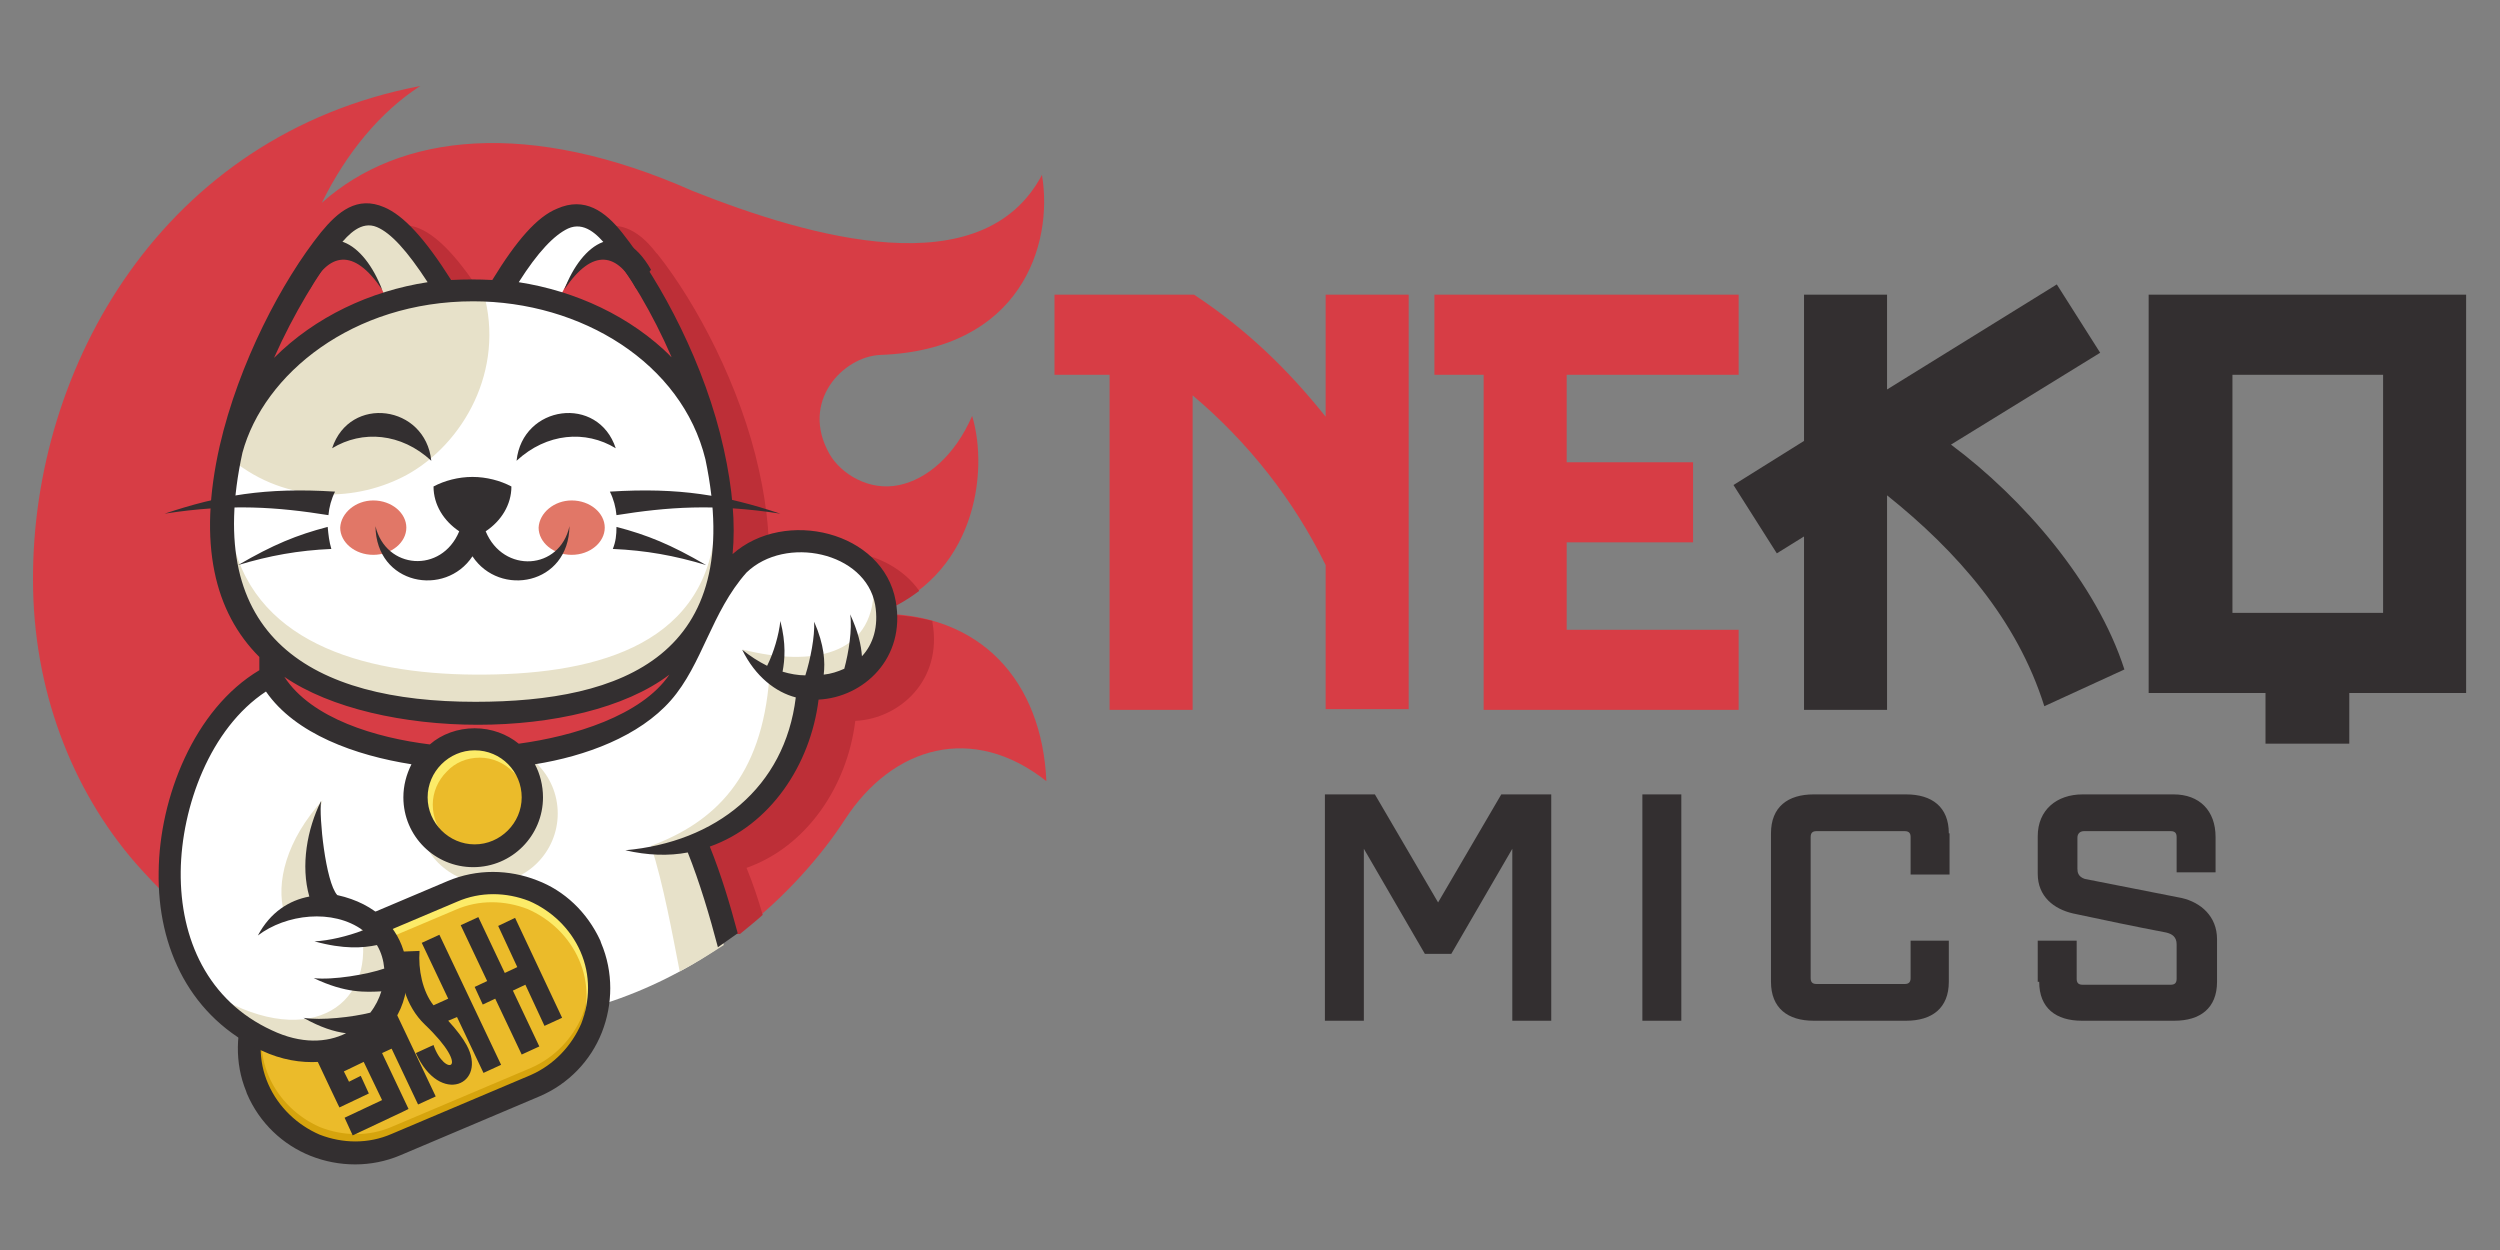
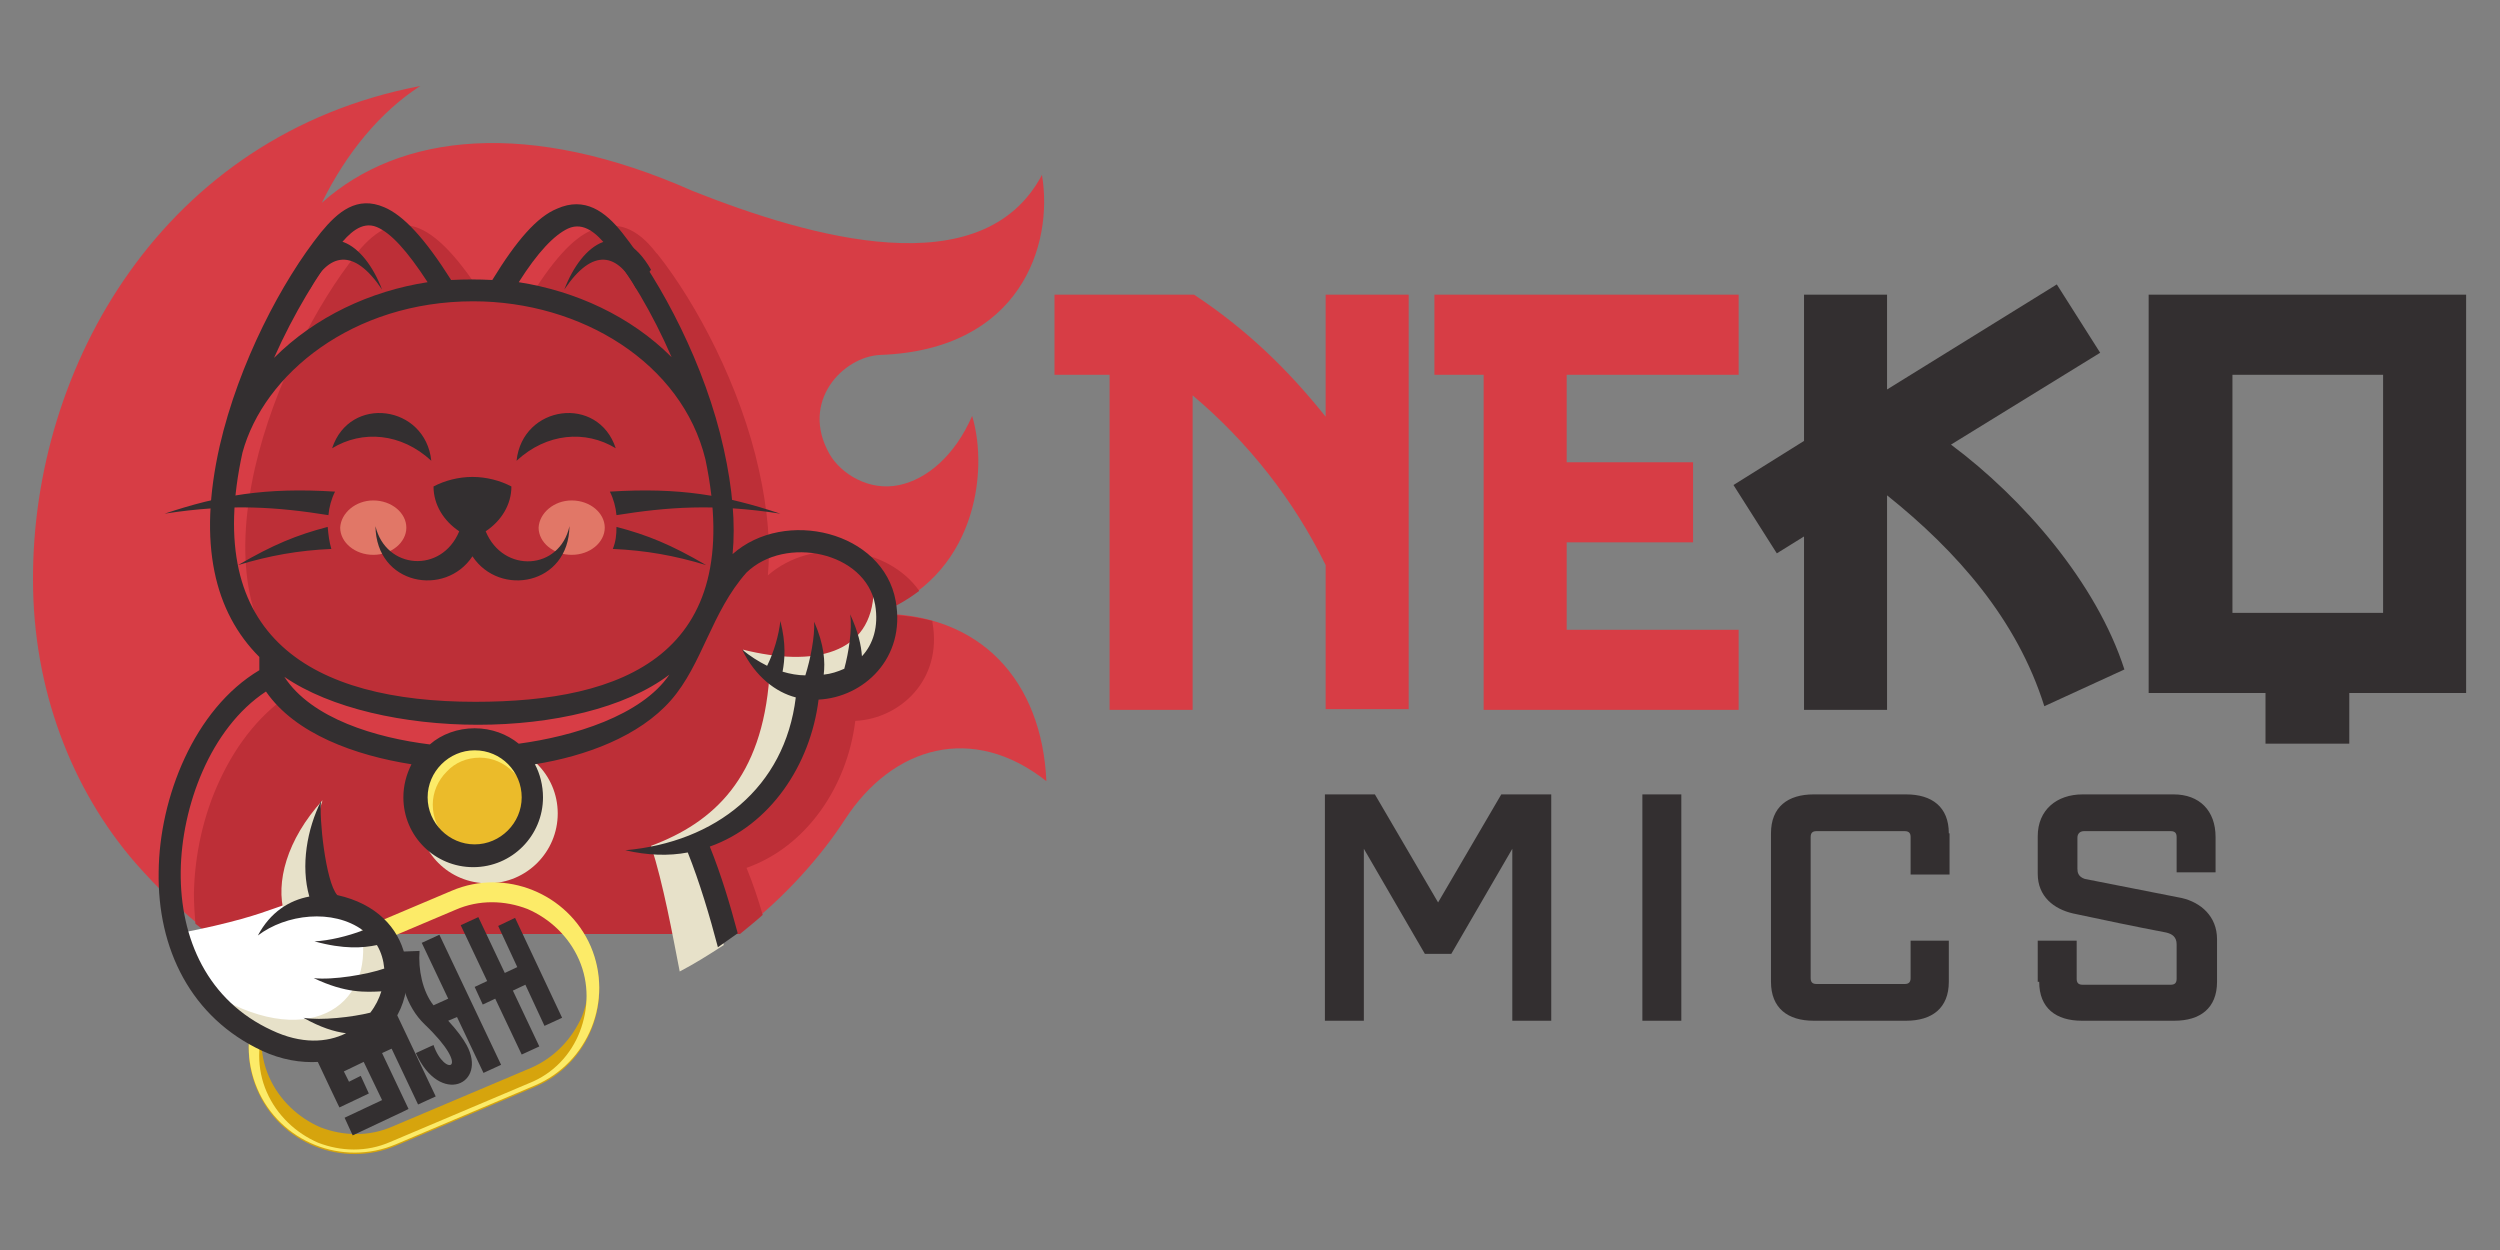
<svg xmlns="http://www.w3.org/2000/svg" width="140" height="70" viewBox="0 0 140 70" fill="none">
  <rect x="0" y="0" width="140" height="70" fill="#808080" stroke="none" />
  <path fill-rule="evenodd" clip-rule="evenodd" d="M23.535 4.815C21.313 6.256 19.42 8.519 18.021 11.359C22.383 7.449 29.626 6.626 38.803 10.7C45.346 13.293 55.017 16.091 58.35 9.795C59.008 13.704 57.157 19.589 49.296 19.877C47.239 19.959 44.77 22.47 46.457 25.433C47.074 26.503 48.638 27.532 50.366 27.161C51.889 26.832 53.453 25.556 54.44 23.293C55.387 26.42 54.646 32.387 49.008 34.363C54.975 34.28 58.35 38.19 58.597 43.745C54.482 40.494 49.996 41.77 47.321 45.885C46.045 47.861 43.988 50.248 41.395 52.223H11.683C10.202 51.071 8.844 49.754 7.609 48.355C3.988 44.198 1.848 38.56 1.848 32.47C1.807 20.577 9.091 7.573 23.535 4.815Z" fill="#D73D45" />
  <path fill-rule="evenodd" clip-rule="evenodd" d="M51.477 33.087C50.777 33.621 49.995 34.074 49.049 34.403C50.201 34.403 51.271 34.527 52.217 34.774C52.217 34.815 52.217 34.815 52.217 34.856C52.794 38.066 50.407 40.247 47.896 40.37C47.444 44.033 45.18 47.407 41.806 48.601C42.176 49.506 42.464 50.37 42.711 51.235C42.3 51.605 41.888 51.934 41.435 52.305H11.682C11.435 52.099 11.189 51.934 10.942 51.728C10.9 51.194 10.859 50.617 10.859 50.041C10.9 47.86 11.394 45.638 12.3 43.704C13.287 41.564 14.728 39.794 16.497 38.724V38.766V38.025C13.987 35.514 13.04 31.687 14.275 26.214C15.345 21.564 17.773 16.955 19.954 14.239L19.995 14.156C21.106 12.798 22.176 12.263 23.493 12.798C24.563 13.251 25.756 14.527 27.238 16.872C28.02 16.831 28.761 16.831 29.543 16.872C30.901 14.65 32.053 13.333 33.164 12.881C34.522 12.305 35.674 12.757 36.744 14.156L36.827 14.239C39.008 16.996 41.477 21.646 42.505 26.337C42.999 28.56 43.164 30.535 42.999 32.222C45.51 30.041 49.707 30.576 51.477 33.087Z" fill="#BD2F37" />
-   <path fill-rule="evenodd" clip-rule="evenodd" d="M9.626 50.7C8.762 45.022 12.96 38.108 16.129 37.326C8.762 31.812 13.989 19.013 18.556 13.334C20.367 11.071 21.972 11.482 24.976 16.338C25.964 16.256 26.952 16.256 27.939 16.338C30.655 11.688 32.507 11.071 34.318 13.334C37.692 17.532 41.766 26.75 40.038 33.046C41.149 31.4 42.343 30.618 43.495 30.33C49.585 28.766 52.836 38.602 45.017 38.478C44.935 44.939 42.384 46.215 38.845 47.532L40.45 52.923C36.458 55.721 31.602 57.367 26.375 57.367C20.861 57.367 15.059 56.38 10.943 53.293C10.285 52.717 9.915 51.853 9.626 50.7Z" fill="white" />
  <path fill-rule="evenodd" clip-rule="evenodd" d="M38.761 36.42C37.98 39.836 32.794 42.469 26.539 42.469C21.519 42.469 17.198 40.782 15.305 38.354V37.202C17.856 38.93 21.93 40.041 26.539 40.041C31.807 40 36.375 38.56 38.761 36.42Z" fill="#D73D45" />
  <path fill-rule="evenodd" clip-rule="evenodd" d="M27.323 41.647C29.463 41.647 31.233 43.375 31.233 45.556C31.233 47.696 29.505 49.466 27.323 49.466C25.142 49.466 23.414 47.737 23.414 45.556C23.414 43.375 25.184 41.647 27.323 41.647ZM38.064 54.404C37.653 52.305 37.159 49.548 36.459 47.367C39.998 46.05 42.673 43.54 43.085 37.902C42.468 37.573 41.933 37.038 41.603 36.379C45.554 37.367 48.846 36.667 48.928 33.046C50.945 36.215 47.982 38.56 45.142 38.478C44.731 44.116 42.138 46.05 38.599 47.367C39.463 50.001 39.998 50.659 40.533 52.922C39.71 53.457 38.928 53.951 38.064 54.404Z" fill="#E7E1C9" />
  <path d="M27.102 47.862C28.875 47.575 30.078 45.905 29.791 44.132C29.503 42.36 27.833 41.156 26.061 41.444C24.288 41.732 23.085 43.402 23.372 45.174C23.66 46.946 25.33 48.15 27.102 47.862Z" fill="#EBBB2A" />
  <path fill-rule="evenodd" clip-rule="evenodd" d="M26.622 41.523C28.433 41.523 29.873 43.005 29.873 44.775C29.873 46.585 28.392 48.026 26.622 48.026C24.811 48.026 23.371 46.544 23.371 44.775C23.371 43.005 24.853 41.523 26.622 41.523ZM28.721 43.211C28.227 42.717 27.569 42.429 26.869 42.429C26.128 42.429 25.47 42.717 25.017 43.211C24.523 43.705 24.235 44.363 24.235 45.062C24.235 45.803 24.523 46.462 25.017 46.914C25.511 47.408 26.169 47.696 26.869 47.696C27.61 47.696 28.268 47.408 28.721 46.914C29.215 46.421 29.503 45.762 29.503 45.062C29.503 44.322 29.215 43.663 28.721 43.211Z" fill="#FCEB68" />
-   <path fill-rule="evenodd" clip-rule="evenodd" d="M33.085 53.005C34.361 56.009 32.961 59.507 29.957 60.783L22.179 64.075C19.175 65.351 15.677 63.951 14.402 60.947C13.126 57.943 14.525 54.445 17.529 53.169L25.307 49.877C28.311 48.602 31.809 50.042 33.085 53.005Z" fill="#EBBB2A" />
  <path fill-rule="evenodd" clip-rule="evenodd" d="M14.402 61.029C13.126 58.025 14.525 54.527 17.529 53.252L25.307 49.959C28.311 48.684 31.809 50.083 33.085 53.087C34.361 56.091 32.961 59.589 29.957 60.865L22.179 64.157C19.175 65.433 15.677 64.033 14.402 61.029ZM15.019 56.256C14.525 57.531 14.484 58.972 15.06 60.288C15.636 61.605 16.706 62.593 17.941 63.128C19.216 63.622 20.657 63.663 21.974 63.087L29.752 59.795C31.068 59.218 32.056 58.149 32.591 56.914C33.085 55.638 33.126 54.198 32.55 52.881C31.974 51.564 30.904 50.577 29.669 50.042C28.393 49.548 26.953 49.507 25.636 50.083L17.858 53.375C16.542 53.951 15.554 54.98 15.019 56.256Z" fill="#D6A40D" />
  <path fill-rule="evenodd" clip-rule="evenodd" d="M33.085 53.005C34.361 56.009 32.961 59.507 29.957 60.783L22.179 64.075C19.175 65.351 15.677 63.951 14.402 60.947C13.126 57.943 14.525 54.445 17.529 53.169L25.307 49.877C28.311 48.602 31.809 50.042 33.085 53.005ZM32.468 57.779C32.961 56.503 33.002 55.062 32.426 53.746C31.85 52.429 30.78 51.441 29.546 50.906C28.27 50.412 26.83 50.371 25.513 50.947L17.735 54.239C16.418 54.816 15.431 55.886 14.896 57.12C14.402 58.396 14.361 59.836 14.937 61.153C15.513 62.47 16.583 63.458 17.817 63.993C19.093 64.486 20.533 64.528 21.85 63.951L29.628 60.659C30.986 60.124 31.974 59.054 32.468 57.779Z" fill="#FCEB68" />
-   <path fill-rule="evenodd" clip-rule="evenodd" d="M33.619 52.676L33.66 52.799C34.36 54.445 34.319 56.256 33.702 57.82C33.084 59.384 31.85 60.701 30.203 61.4L22.426 64.692C20.78 65.392 18.969 65.351 17.405 64.734C15.841 64.116 14.524 62.882 13.825 61.236L13.784 61.112C13.125 59.507 13.208 57.738 13.784 56.215C14.401 54.651 15.636 53.334 17.282 52.635L25.059 49.343C26.706 48.643 28.516 48.684 30.08 49.301C31.603 49.877 32.878 51.071 33.619 52.676ZM32.549 57.326C33.043 56.05 33.084 54.61 32.508 53.293C31.932 51.976 30.862 50.989 29.627 50.454C28.352 49.96 26.911 49.919 25.595 50.495L17.817 53.787C16.5 54.363 15.512 55.433 14.977 56.668C14.483 57.943 14.442 59.384 15.018 60.701C15.595 62.017 16.664 63.005 17.899 63.54C19.175 64.034 20.615 64.075 21.932 63.499L29.71 60.207C31.027 59.631 32.014 58.561 32.549 57.326Z" fill="#332F30" />
  <path fill-rule="evenodd" clip-rule="evenodd" d="M28.844 51.4L31.478 56.996L30.491 57.449L29.421 55.144L28.721 55.474L30.202 58.601L29.215 59.054L27.733 55.926L27.034 56.255L26.581 55.268L27.281 54.939L25.799 51.811L26.787 51.358L28.268 54.486L28.968 54.157L27.898 51.852L28.844 51.4ZM23.495 53.251L22.425 53.293C22.301 54.774 22.713 56.338 23.783 57.367C26.499 59.959 24.894 60.33 24.276 58.519L23.289 58.972C24.647 61.976 27.322 60.7 26.128 58.519C25.923 58.148 25.593 57.696 25.1 57.161L25.593 56.955L27.075 60.083L28.062 59.63L24.606 52.346L23.618 52.799L25.1 55.926L24.276 56.297C23.659 55.515 23.412 54.28 23.495 53.251ZM19.133 58.066L18.474 58.395L18.762 58.972L19.873 58.437L18.844 56.297L16.746 57.284L16.293 56.297L18.392 55.309L19.091 54.98L19.421 54.815L20.902 57.943L21.437 57.696L19.956 54.568L20.943 54.116L24.4 61.4L23.412 61.852L21.931 58.725L21.396 58.972L22.877 62.099L22.548 62.264L21.849 62.593L19.75 63.581L19.297 62.593L21.396 61.605L20.367 59.465L19.256 60L19.544 60.577L20.202 60.247L20.655 61.235L19.009 62.017L18.927 61.852L18.515 60.988L17.486 58.807L17.034 57.819L18.68 57.037L19.133 58.066Z" fill="#332F30" />
  <path fill-rule="evenodd" clip-rule="evenodd" d="M17.981 50.371C20.492 50.371 22.22 52.429 22.22 54.692C22.22 56.956 20.204 58.89 17.693 58.89C15.183 58.89 11.479 57.161 10.039 52.264C16.171 51.071 15.471 50.371 17.981 50.371Z" fill="white" />
  <path fill-rule="evenodd" clip-rule="evenodd" d="M20.036 51.276C25.798 56.544 17.361 62.223 12.629 56.05C17.814 58.766 21.436 55.926 20.036 51.276ZM15.921 51.153C15.427 49.425 16.044 47.038 18.061 44.815C17.361 47.038 17.32 48.972 17.896 50.453C17.156 50.494 16.497 50.741 15.921 51.153Z" fill="#E7E1C9" />
-   <path fill-rule="evenodd" clip-rule="evenodd" d="M12.918 29.754C13.988 35.927 20.243 37.737 26.581 37.778C32.959 37.82 39.379 36.338 40.037 29.713C42.836 43.005 12.013 43.869 12.918 29.754ZM12.959 25.721C14.029 20.906 16.581 16.132 18.803 13.334C20.696 10.988 22.342 11.441 25.469 16.42C26.004 16.379 26.539 16.338 27.074 16.379C28.309 20.741 25.922 24.857 22.795 26.585C20.078 28.067 16.128 28.313 12.959 25.721Z" fill="#E7E1C9" />
-   <path fill-rule="evenodd" clip-rule="evenodd" d="M15.016 20.577C16.991 18.972 19.872 17.367 21.6 16.75C21.23 15.433 19.378 12.964 18.02 14.733C16.95 16.132 15.839 18.396 15.016 20.577ZM37.814 20.165C35.797 18.643 33.081 17.244 31.353 16.667C31.888 15.392 33.616 12.84 34.974 14.61C36.003 16.009 36.95 17.984 37.814 20.165Z" fill="#D73D45" />
  <path fill-rule="evenodd" clip-rule="evenodd" d="M15.922 37.902C17.445 40.248 21.067 41.318 24.071 41.688C24.729 41.112 25.634 40.783 26.581 40.783C27.527 40.783 28.392 41.112 29.05 41.647C32.095 41.236 35.922 40.083 37.486 37.779C32.507 41.565 21.067 41.441 15.922 37.902ZM41.56 36.38C42.013 36.75 42.466 37.038 42.959 37.285C43.33 36.544 43.618 35.557 43.7 34.775C44.029 36.05 43.947 36.956 43.824 37.614C44.235 37.738 44.688 37.82 45.099 37.82C45.387 36.915 45.634 35.639 45.593 34.816C46.169 36.133 46.211 37.079 46.128 37.779C46.54 37.738 46.91 37.614 47.28 37.45C47.527 36.544 47.733 35.227 47.61 34.404C48.062 35.392 48.227 36.133 48.268 36.75C48.885 36.092 49.215 35.104 49.009 33.869C48.474 30.906 43.988 29.96 41.807 32.059C39.832 34.281 39.338 37.203 37.569 39.219C35.799 41.236 32.795 42.347 29.955 42.799C30.243 43.334 30.408 43.993 30.408 44.651C30.408 46.791 28.68 48.561 26.499 48.561C24.359 48.561 22.589 46.832 22.589 44.651C22.589 43.993 22.754 43.376 23.042 42.799C19.914 42.306 16.54 41.112 14.894 38.725C11.766 40.783 10.161 45.186 10.12 48.808C10.079 52.594 11.643 56.05 15.223 57.697C16.869 58.478 18.309 58.396 19.379 57.861C18.721 57.779 17.939 57.532 16.992 56.997C17.98 57.162 19.75 56.956 20.737 56.709C21.025 56.339 21.231 55.927 21.355 55.516C20.49 55.557 19.379 55.639 17.569 54.775C18.639 54.898 20.573 54.569 21.519 54.24C21.478 53.787 21.355 53.334 21.108 52.923C20.326 53.087 19.256 53.17 17.61 52.717C18.433 52.676 19.462 52.429 20.326 52.1C18.639 50.865 16.005 51.194 14.441 52.388C15.14 51.071 16.21 50.413 17.322 50.207C16.828 48.478 17.198 46.421 17.98 44.857C17.857 45.721 18.227 49.384 18.885 50.124C21.108 50.618 22.301 51.976 22.671 53.499C23.659 57.902 18.927 60.824 14.688 58.849C10.696 56.997 8.803 53.129 8.885 48.808C8.927 44.692 10.861 39.713 14.523 37.532V36.791C12.013 34.281 11.066 30.454 12.301 24.98C13.371 20.33 15.799 15.721 17.98 13.005C18.927 11.853 19.997 10.948 21.519 11.606C22.589 12.059 23.782 13.334 25.264 15.68C26.046 15.639 26.787 15.639 27.569 15.68C28.927 13.458 30.079 12.141 31.19 11.688C32.754 10.989 33.906 11.853 34.852 13.046C37.033 15.803 39.503 20.454 40.532 25.145C41.025 27.367 41.19 29.343 41.025 31.03C43.947 28.437 49.462 29.754 50.161 33.664C50.737 36.873 48.35 39.055 45.84 39.178C45.387 42.841 43.124 46.215 39.75 47.408C40.408 49.055 40.861 50.577 41.313 52.264L40.202 53.046C39.75 51.318 39.173 49.384 38.515 47.738C37.445 47.944 36.252 47.902 35.017 47.614C40.079 47.162 43.947 44.116 44.564 39.055C43.453 38.767 42.301 37.902 41.56 36.38ZM15.346 20.042C17.651 17.738 20.737 16.297 23.947 15.803C22.795 14.034 21.89 13.046 21.108 12.717C20.243 12.347 19.503 13.129 19.009 13.746C17.815 15.351 16.457 17.532 15.346 20.042ZM29.05 15.803C32.219 16.297 35.305 17.697 37.61 20.001C36.54 17.532 35.223 15.351 33.988 13.787C33.453 13.129 32.712 12.388 31.807 12.799C31.025 13.17 30.12 14.116 29.05 15.803ZM39.503 25.721C41.807 36.709 34.852 39.301 26.622 39.301C17.445 39.301 11.313 35.68 13.577 25.351C14.77 20.948 19.75 16.873 26.499 16.873C32.548 16.873 38.186 20.33 39.503 25.721ZM26.581 42.017C25.14 42.017 23.947 43.211 23.947 44.651C23.947 46.092 25.14 47.285 26.581 47.285C28.021 47.285 29.215 46.092 29.215 44.651C29.215 43.211 28.062 42.017 26.581 42.017Z" fill="#332F30" />
  <path fill-rule="evenodd" clip-rule="evenodd" d="M20.903 28.025C21.931 28.025 22.755 28.725 22.755 29.548C22.755 30.371 21.931 31.071 20.903 31.071C19.874 31.071 19.051 30.371 19.051 29.548C19.092 28.725 19.915 28.025 20.903 28.025ZM32.014 28.025C33.043 28.025 33.866 28.725 33.866 29.548C33.866 30.371 33.043 31.071 32.014 31.071C30.985 31.071 30.162 30.371 30.162 29.548C30.203 28.725 31.026 28.025 32.014 28.025Z" fill="#E17767" />
  <path fill-rule="evenodd" clip-rule="evenodd" d="M18.556 30.741C16.705 30.823 15.1 31.111 13.33 31.646C15.305 30.494 16.622 29.959 18.351 29.506C18.392 29.959 18.433 30.33 18.556 30.741ZM28.927 25.803C30.614 24.239 32.795 24.074 34.482 25.103C33.495 22.099 29.256 22.675 28.927 25.803ZM24.153 25.803C22.466 24.239 20.285 24.074 18.598 25.103C19.585 22.099 23.824 22.675 24.153 25.803ZM34.318 30.741C36.17 30.823 37.775 31.111 39.544 31.646C37.569 30.494 36.252 29.959 34.523 29.506C34.523 29.959 34.482 30.33 34.318 30.741ZM34.523 28.848C37.363 28.395 39.997 28.19 43.7 28.766C40.614 27.737 38.063 27.284 34.153 27.531C34.359 27.943 34.482 28.395 34.523 28.848ZM25.717 29.753C24.853 29.177 24.277 28.272 24.277 27.243C24.894 26.914 25.676 26.708 26.458 26.708C27.239 26.708 28.021 26.914 28.639 27.243C28.639 28.272 28.063 29.177 27.198 29.753C28.186 32.14 31.355 31.934 31.89 29.465C31.849 32.758 27.98 33.457 26.458 31.153C24.935 33.457 21.067 32.758 21.026 29.465C21.602 31.893 24.729 32.14 25.717 29.753ZM18.392 28.848C15.552 28.395 12.918 28.19 9.215 28.766C12.301 27.737 14.853 27.284 18.762 27.531C18.556 27.943 18.433 28.395 18.392 28.848Z" fill="#332F30" />
  <path fill-rule="evenodd" clip-rule="evenodd" d="M66.87 16.503H59.051V20.988H62.137V39.754H66.787V22.141C69.915 24.774 72.466 28.026 74.236 31.647V39.713H78.886V16.503H74.236V23.334C72.096 20.659 69.791 18.437 66.87 16.503ZM94.812 30.371V25.886H87.734V20.988H97.364V16.503H80.326V20.988H83.084V39.754H97.364V35.268H87.734V30.371H94.812Z" fill="#D73D45" />
  <path fill-rule="evenodd" clip-rule="evenodd" d="M105.675 16.503H101.025V24.692L97.074 27.161L99.502 30.988L101.025 30.042V39.754H105.675V27.738C109.585 30.865 112.959 34.692 114.482 39.548L118.967 37.49C117.403 32.635 113.288 27.902 109.255 24.898L117.609 19.754L115.181 15.927L105.675 21.811V16.503ZM126.91 41.647H131.56V38.807H138.103V16.503H120.325V38.807H126.868V41.647H126.91ZM125.017 34.322V20.988H133.453V34.322H125.017Z" fill="#332F30" />
  <path fill-rule="evenodd" clip-rule="evenodd" d="M114.195 54.98C114.195 56.462 115.142 57.161 116.582 57.161H121.767C123.208 57.161 124.154 56.462 124.154 54.98V52.593C124.154 51.318 123.249 50.536 122.179 50.289L116.747 49.219C116.376 49.095 116.335 48.849 116.335 48.643V46.914C116.335 46.667 116.5 46.544 116.706 46.544H121.562C121.808 46.544 121.891 46.667 121.891 46.873V48.849H124.072V46.873C124.072 45.392 123.167 44.486 121.726 44.486H116.623C115.183 44.486 114.113 45.35 114.113 46.832V48.931C114.113 50.206 115.018 50.906 116.088 51.153C117.817 51.523 119.586 51.894 121.315 52.223C121.644 52.305 121.891 52.47 121.891 52.881V54.816C121.891 55.062 121.767 55.145 121.562 55.145H116.623C116.376 55.145 116.294 55.021 116.294 54.816V52.676H114.113V54.98H114.195ZM79.792 53.416L76.376 47.532V57.161H74.195V44.486H76.994L80.533 50.536L84.072 44.486H86.87V57.161H84.689V47.532L81.273 53.416H79.792ZM109.134 46.667C109.134 45.186 108.187 44.486 106.747 44.486H101.562C100.121 44.486 99.175 45.186 99.175 46.667C99.175 49.425 99.175 52.223 99.175 54.98C99.175 56.462 100.121 57.161 101.562 57.161H106.747C108.187 57.161 109.134 56.462 109.134 54.98V52.676H106.994V54.774C106.994 55.021 106.87 55.104 106.664 55.104H101.726C101.479 55.104 101.397 54.98 101.397 54.774C101.397 52.141 101.397 49.507 101.397 46.873C101.397 46.626 101.52 46.544 101.726 46.544H106.664C106.911 46.544 106.994 46.667 106.994 46.873V48.972H109.175V46.667H109.134ZM91.973 57.161H94.154V44.486H91.973V57.161Z" fill="#332F30" />
  <path fill-rule="evenodd" clip-rule="evenodd" d="M31.601 16.215C33.206 13.828 34.605 14.157 35.634 16.174L36.457 15.104C34.728 12.099 32.588 13.622 31.601 16.215ZM21.395 16.215C19.79 13.828 18.391 14.157 17.362 16.174L16.539 15.104C18.267 12.099 20.407 13.622 21.395 16.215Z" fill="#332F30" />
</svg>